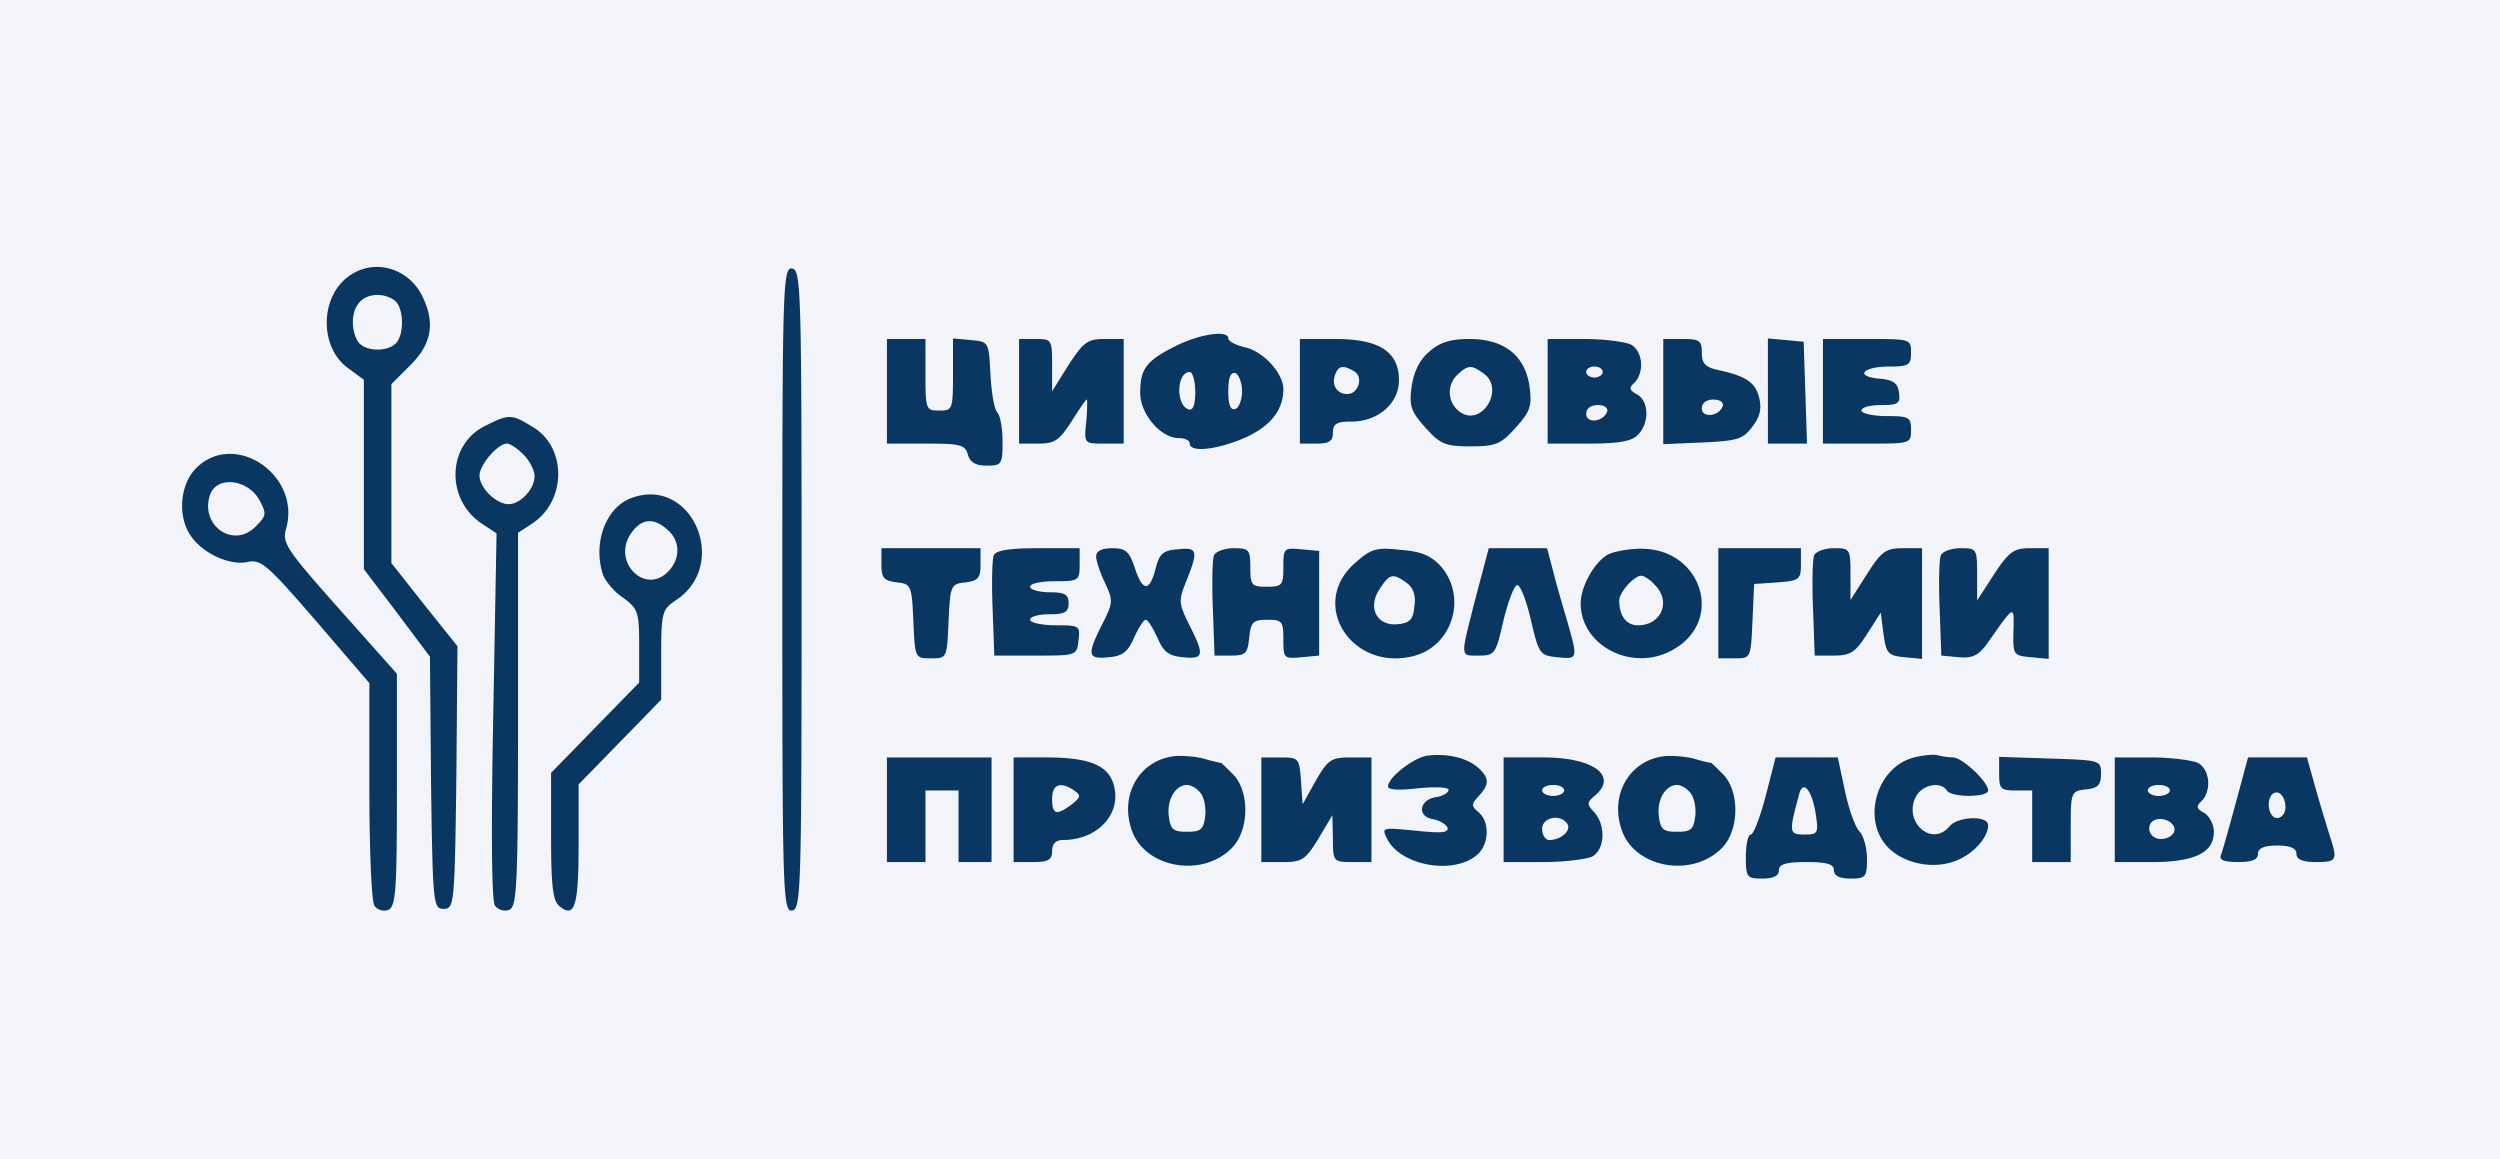
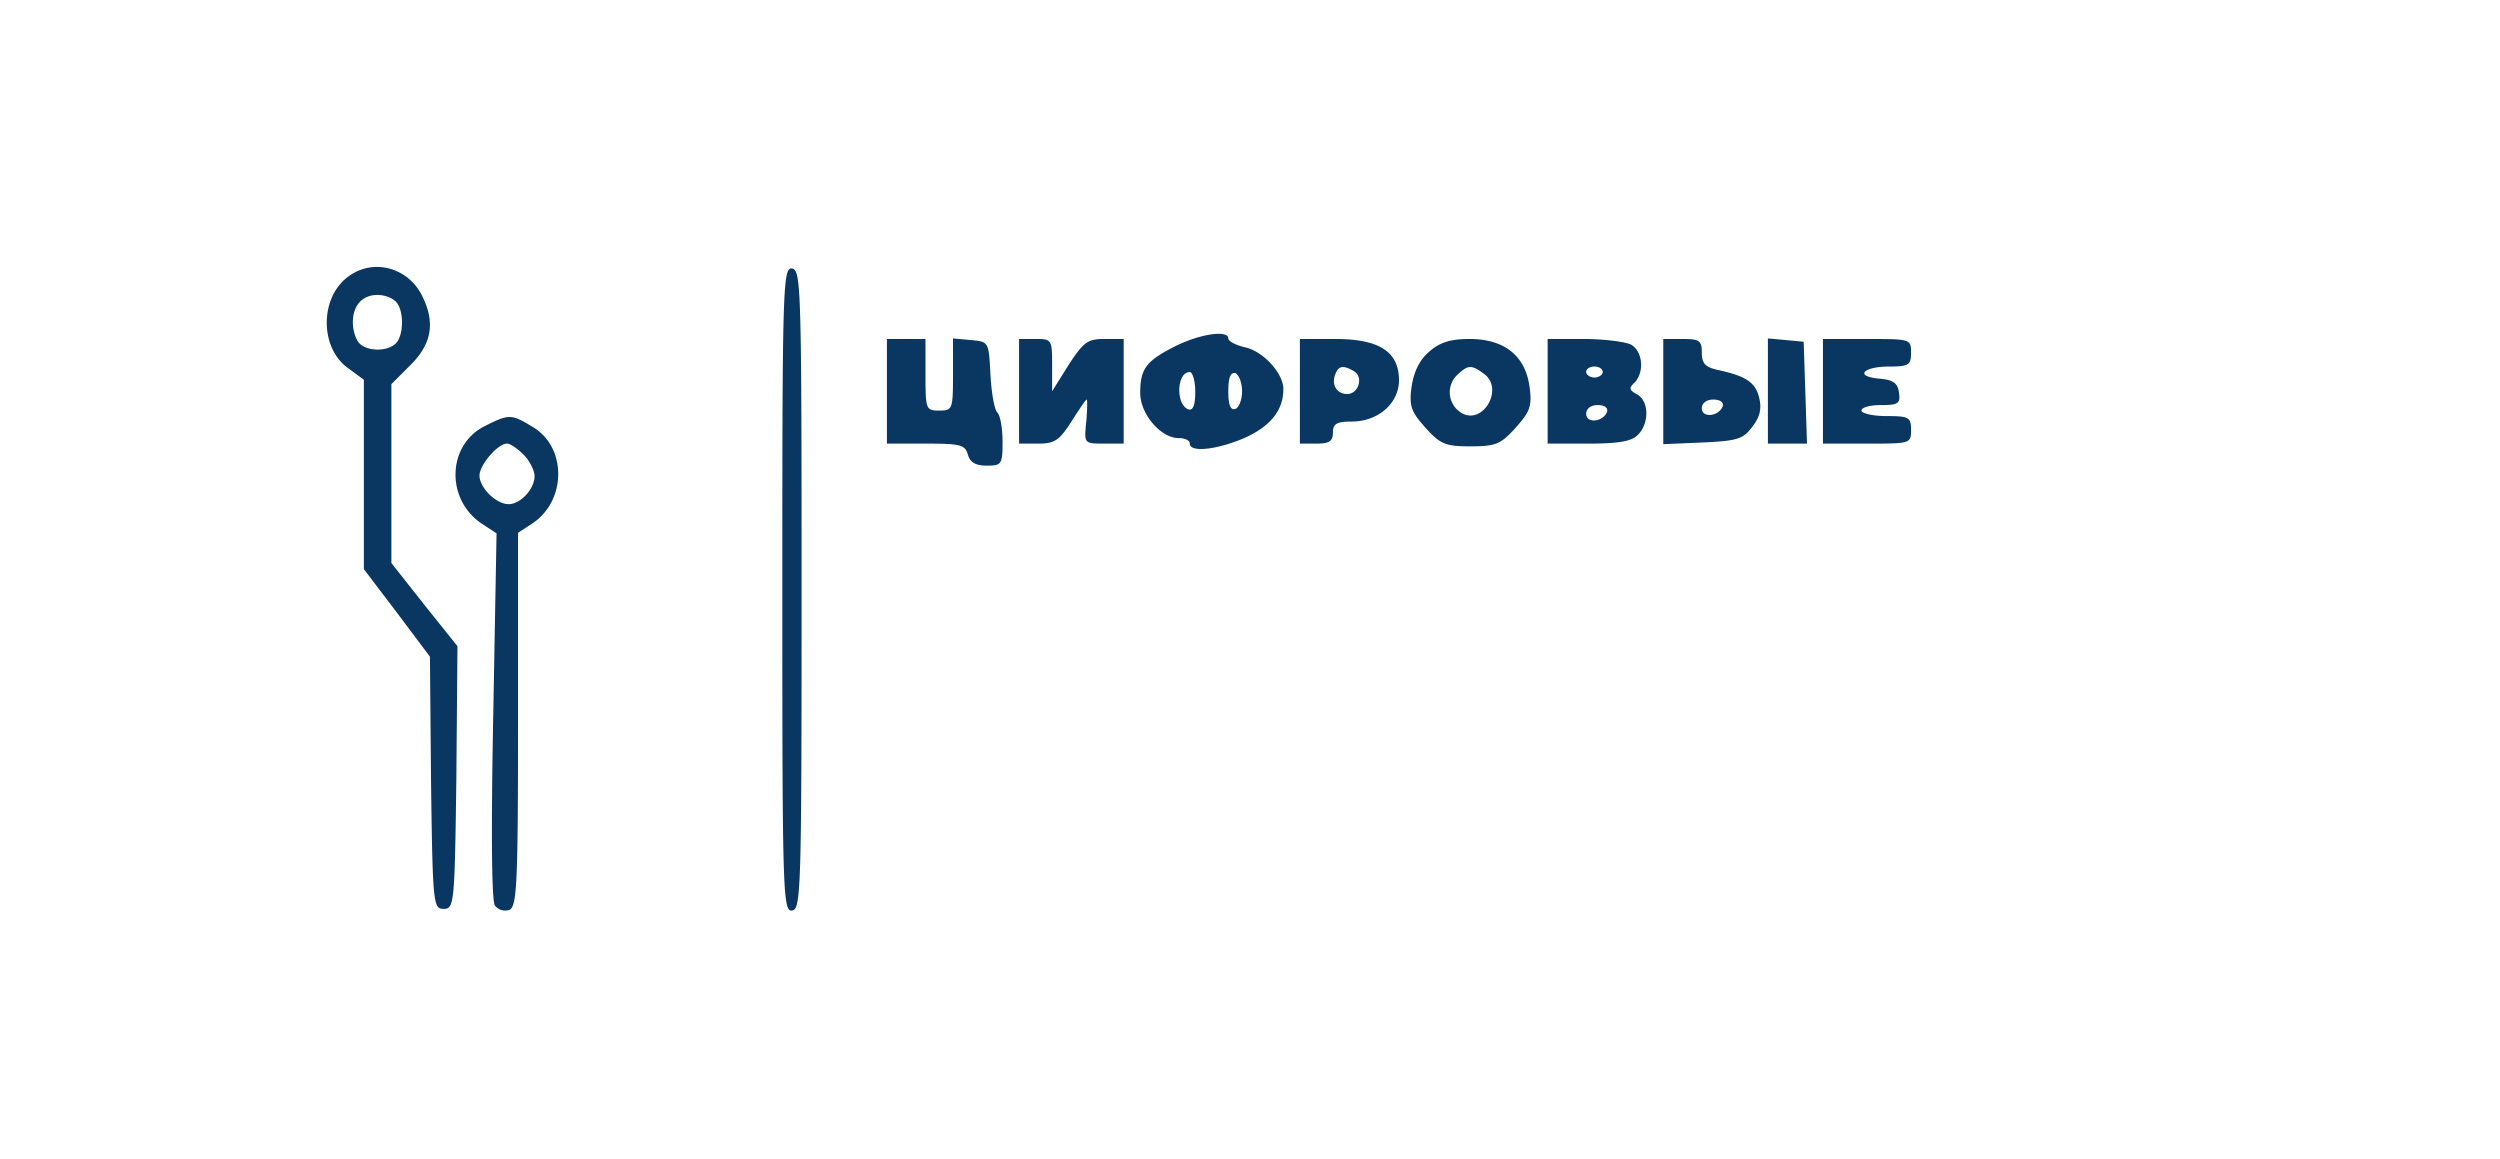
<svg xmlns="http://www.w3.org/2000/svg" width="151" height="70" fill="none">
-   <path fill="#F2F4FA" d="M0 0h151v70H0z" />
  <path d="M21.113 16.65c-1.796 1.23-1.83 4.29-.133 5.554l.997.732v11.44l1.996 2.627 1.995 2.66.067 7.616c.1 7.35.133 7.616.765 7.616.631 0 .665-.266.764-7.915l.067-7.948-1.995-2.494-1.996-2.528V23.202l1.164-1.164c1.297-1.297 1.497-2.594.665-4.224-.864-1.663-2.893-2.195-4.356-1.164Zm2.793 1.563c.5.5.5 2.029 0 2.528-.498.499-1.696.499-2.195 0-.232-.233-.399-.798-.399-1.264 0-1.03.566-1.663 1.497-1.663.399 0 .864.166 1.097.4ZM47.252 35.606c0 18.39.033 19.488.599 19.389.532-.1.565-1.297.565-19.389 0-18.091-.033-19.288-.565-19.388-.566-.1-.599.998-.599 19.388ZM70.93 20.94c-1.696.865-2.061 1.33-2.061 2.794 0 1.264 1.23 2.727 2.328 2.727.365 0 .665.133.665.332 0 .566 1.696.366 3.359-.365 1.53-.699 2.294-1.663 2.294-2.927 0-.964-1.23-2.295-2.328-2.527-.565-.133-.997-.366-.997-.532 0-.533-1.763-.267-3.26.498Zm1.264 2.727c0 .798-.133 1.131-.399 1.064-.798-.266-.731-2.26.067-2.26.166 0 .332.531.332 1.196Zm2.827-.033c0 .532-.2.998-.399 1.064-.3.1-.432-.233-.432-1.064 0-.831.133-1.164.432-1.097.2.1.399.565.399 1.097ZM53.57 23.634v3.16h2.362c2.062 0 2.361.066 2.527.665.133.465.466.665 1.131.665.898 0 .965-.067.965-1.43 0-.799-.133-1.563-.3-1.763-.2-.166-.366-1.197-.432-2.295-.1-1.995-.1-1.995-1.164-2.095l-1.097-.1v2.162c0 2.128-.034 2.195-.832 2.195-.798 0-.831-.066-.831-2.162v-2.161H53.57v3.16ZM61.552 23.634v3.16h1.164c.998 0 1.264-.2 1.996-1.33.465-.732.864-1.331.93-1.331.034 0 .034.599-.032 1.33-.133 1.33-.133 1.33 1.064 1.33h1.197v-6.319h-1.164c-1.031 0-1.264.2-2.162 1.564l-.997 1.596v-1.596c0-1.53-.034-1.563-.998-1.563h-.998v3.16ZM78.513 23.634v3.16h.997c.765 0 .998-.134.998-.666s.233-.665 1.13-.665c1.597 0 2.86-1.097 2.86-2.494 0-1.73-1.196-2.494-3.857-2.494h-2.128v3.16Zm3.292-1.197c.566.366.233 1.363-.432 1.363-.632 0-.965-.565-.732-1.164.2-.565.5-.598 1.164-.2ZM86.328 21.24c-.565.465-.931 1.197-1.064 2.095-.166 1.197-.033 1.53.831 2.494.898.998 1.197 1.13 2.727 1.13 1.53 0 1.83-.132 2.727-1.13.865-.964.998-1.297.832-2.494-.266-1.863-1.53-2.86-3.625-2.86-1.131 0-1.796.2-2.428.765Zm3.292 1.33c1.264.898-.066 3.16-1.363 2.361a1.45 1.45 0 0 1-.266-2.261c.665-.632.865-.665 1.63-.1ZM93.478 23.634v3.16h2.461c1.796 0 2.627-.134 2.993-.533.698-.698.665-2.028-.033-2.427-.499-.266-.532-.4-.166-.732.598-.632.498-1.896-.233-2.295-.366-.166-1.63-.332-2.827-.332h-2.195v3.16Zm3.326-1.164c0 .166-.233.333-.5.333-.265 0-.498-.167-.498-.333 0-.2.233-.332.499-.332s.499.133.499.332Zm.266 2.395c-.233.631-1.264.731-1.264.133 0-.333.3-.533.698-.533.4 0 .632.167.566.4ZM100.462 23.634v3.193l2.361-.1c2.128-.1 2.461-.2 3.026-.965.466-.598.566-1.097.399-1.762-.232-.931-.831-1.297-2.527-1.663-.732-.166-.931-.399-.931-1.03 0-.732-.133-.832-1.164-.832h-1.164v3.16Zm3.592.898c-.233.632-1.264.732-1.264.133 0-.332.299-.532.698-.532.399 0 .632.166.566.399ZM106.781 23.6v3.193H109.142l-.1-3.092-.1-3.06-1.064-.1-1.097-.1v3.16ZM110.106 23.634v3.16h2.661c2.627 0 2.66 0 2.66-.832 0-.765-.133-.831-1.496-.831-.832 0-1.497-.167-1.497-.333 0-.2.532-.332 1.197-.332 1.031 0 1.164-.1 1.065-.765-.067-.566-.366-.765-1.198-.832-1.496-.133-.997-.731.632-.731 1.164 0 1.297-.1 1.297-.832 0-.831-.033-.831-2.66-.831h-2.661v3.16ZM29.294 25.73c-2.295 1.13-2.395 4.456-.166 5.919l.864.565-.2 11.008c-.132 6.917-.1 11.174.1 11.473a.79.79 0 0 0 .865.266c.466-.2.532-1.463.532-11.506V32.18l.865-.565c2.062-1.364 2.095-4.59.033-5.82-1.297-.798-1.43-.798-2.893-.067Zm2.328 1.729c.366.365.665.964.665 1.297 0 .798-.865 1.696-1.563 1.696-.765 0-1.763-.998-1.763-1.73 0-.632 1.098-1.929 1.663-1.929.2 0 .632.3.998.666Z" fill="#093762" />
-   <path d="M11.834 28.29c-.964.964-1.13 2.927-.299 4.09.732 1.065 2.361 1.796 3.425 1.563.799-.166 1.164.134 4.124 3.559l3.226 3.758v6.485c0 3.558.133 6.684.3 6.95.166.266.531.366.83.266.466-.2.533-1.097.533-7.216v-7.05L20.48 36.77c-3.193-3.591-3.459-3.99-3.193-4.855.898-3.26-3.159-5.953-5.454-3.625Zm3.825 1.896c.465.864.432.964-.233 1.63-1.364 1.363-3.392-.134-2.727-1.963.432-1.13 2.261-.898 2.96.332ZM38.04 30.12c-1.463.598-2.228 2.693-1.63 4.555.134.4.666 1.064 1.231 1.43.898.665.965.865.965 2.893v2.229l-2.661 2.727-2.66 2.727v3.824c0 2.927.1 3.891.498 4.224.932.764 1.164 0 1.164-3.692V47.38l2.495-2.56 2.494-2.562v-2.693c0-2.56.066-2.76.864-3.293 3.36-2.194.932-7.649-2.76-6.152Zm2.295 1.895c.798.698.765 1.829-.067 2.594-1.396 1.263-3.259-.699-2.195-2.328.632-.965 1.397-1.064 2.262-.266ZM53.238 34.077c0 .83.133.997.931 1.097.865.1.898.166.998 2.328.1 2.261.1 2.261 1.064 2.261.965 0 .965 0 1.064-2.261.1-2.162.134-2.228 1.032-2.328.764-.1.897-.266.897-1.097v-.965h-5.986v.965ZM60.023 33.544c-.1.267-.134 1.73-.067 3.26l.1 2.793h2.494c2.46 0 2.494 0 2.594-.931.1-.865.066-.898-1.397-.898-.831 0-1.53-.166-1.53-.333 0-.2.532-.332 1.164-.332.931 0 1.164-.133 1.164-.665s-.233-.665-1.164-.665c-.632 0-1.164-.167-1.164-.333 0-.2.666-.333 1.497-.333 1.43 0 1.496-.033 1.496-.997v-.998h-2.494c-1.796 0-2.56.133-2.694.432ZM66.208 33.61c0 .267.233.965.532 1.597.499 1.064.499 1.197-.166 2.494-.931 1.863-.898 2.129.399 1.996.831-.067 1.164-.333 1.53-1.197.266-.566.565-1.065.698-1.065s.432.5.699 1.065c.365.864.698 1.13 1.563 1.197 1.263.133 1.297-.133.365-1.962-.632-1.297-.665-1.43-.166-2.66.732-1.83.665-2.03-.532-1.896-.898.066-1.097.266-1.33 1.164-.366 1.43-.798 1.396-1.264-.067-.333-.964-.532-1.164-1.364-1.164-.631 0-.964.166-.964.499ZM73.325 33.544c-.1.267-.133 1.73-.067 3.26l.1 2.793h.998c.898 0 .998-.133 1.097-1.097.1-.932.233-1.065 1.098-1.065.898 0 .964.1.964 1.198 0 1.13.033 1.164 1.098 1.064l1.064-.1v-6.319l-1.064-.1c-1.065-.1-1.098-.066-1.098 1.065 0 1.097-.066 1.197-.998 1.197-.93 0-.997-.1-.997-1.164 0-1.064-.067-1.164-.998-1.164-.565 0-1.097.2-1.197.432ZM81.805 34.043c-2.76 2.461-.166 6.519 3.559 5.587 2.36-.598 3.259-3.525 1.696-5.387-.599-.665-1.164-.931-2.461-1.031-1.497-.166-1.796-.067-2.794.831Zm3.16 1.164c.399.3.565.765.465 1.397-.066.798-.266 1.03-.998 1.097-1.263.133-1.862-.997-1.097-2.128.599-.931.798-.964 1.63-.366ZM89.155 36.005c-.965 3.792-.998 3.592.166 3.592.965 0 1.031-.1 1.497-2.162.299-1.197.665-2.128.831-2.095.2.033.565.998.831 2.162.466 1.995.532 2.095 1.597 2.195 1.23.133 1.23.1.598-2.129-.266-.898-.665-2.261-.864-3.06l-.366-1.396H89.92l-.765 2.893ZM97.236 33.445c-.831.332-1.763 1.928-1.763 2.993 0 2.627 3.226 4.223 5.654 2.76 3.06-1.796 1.596-6.12-2.062-6.053-.598 0-1.43.133-1.829.3Zm2.694 1.862c1.031.998.432 2.461-.998 2.461-.698 0-1.13-.565-1.13-1.497 0-.498.897-1.496 1.33-1.496.166 0 .532.233.798.532ZM103.787 36.438v3.325h.998c.965 0 .965 0 1.064-2.261l.1-2.228 1.43-.1c1.297-.1 1.397-.166 1.397-1.097v-.965H103.787v3.326ZM109.574 33.544c-.1.267-.133 1.73-.066 3.26l.099 2.793h1.164c.998 0 1.297-.2 1.996-1.297l.831-1.297.166 1.297c.167 1.164.266 1.297 1.264 1.397l1.064.1V33.112h-1.164c-1.031 0-1.297.2-2.161 1.563l-.998 1.563v-1.563c0-1.53-.033-1.563-.998-1.563-.565 0-1.097.2-1.197.432ZM117.223 33.544c-.1.267-.133 1.73-.067 3.26l.1 2.793 1.064.1c.799.066 1.164-.1 1.663-.765 1.73-2.461 1.663-2.428 1.63-.798-.034 1.43 0 1.463 1.064 1.563l1.064.1V33.112h-1.131c-.964 0-1.263.2-2.161 1.563l-1.031 1.596v-1.596c0-1.53-.033-1.563-.998-1.563-.565 0-1.097.2-1.197.432ZM70.864 45.683c-2.029.266-3.226 2.295-2.528 4.39.732 2.328 4.224 2.993 6.053 1.164 1.064-1.065 1.098-3.36.133-4.423-.399-.4-.732-.732-.765-.732-.033 0-.532-.1-1.064-.266-.565-.133-1.364-.2-1.83-.133Zm1.63 2.195c.232.266.365.898.299 1.43-.1.798-.266.931-1.098.931-.831 0-.997-.133-1.097-.931-.133-.998.399-1.896 1.097-1.896.233 0 .599.2.798.466ZM86.162 45.65c-.865.166-2.328 1.33-2.328 1.862 0 .2.731.233 1.829.1 1.064-.1 1.829-.067 1.829.1 0 .166-.333.365-.732.432-1.03.133-1.197 1.164-.232 1.33.399.067.798.3.897.499.1.333-.365.366-1.928.2-2.062-.2-2.062-.2-1.696.532.897 1.662 4.19 2.161 5.52.831.632-.665.632-1.929 0-2.461-.465-.4-.465-.499 0-.998.665-.731.632-1.097-.066-1.729-.699-.599-1.93-.865-3.093-.698ZM100.462 45.683c-2.029.266-3.226 2.295-2.528 4.39.732 2.328 4.224 2.993 6.053 1.164 1.064-1.065 1.098-3.36.133-4.423-.399-.4-.732-.732-.765-.732-.033 0-.532-.1-1.064-.266-.565-.133-1.363-.2-1.829-.133Zm1.629 2.195c.233.266.366.898.3 1.43-.1.798-.266.931-1.098.931-.831 0-.997-.133-1.097-.931-.133-.998.399-1.896 1.097-1.896.233 0 .599.2.798.466ZM115.494 45.783c-2.129.631-3.027 3.658-1.53 5.32.898.998 2.594 1.397 3.957.965 1.164-.366 2.162-1.43 2.162-2.228 0-.599-1.829-.532-2.328.066-1.064 1.297-2.827-.266-2.029-1.795.4-.732 1.497-.932 1.863-.366.266.432 2.494.432 2.494 0 0-.532-1.563-1.996-2.128-1.996a4.5 4.5 0 0 1-.932-.133c-.232-.066-.931 0-1.529.167ZM53.57 48.909v3.16H55.9v-4.324h1.995v4.323h1.995V45.75H53.57v3.16ZM61.22 48.909v3.16h1.164c.93 0 1.164-.134 1.164-.666 0-.432.232-.665.632-.665 2.228 0 3.691-1.73 3.026-3.525-.4-1.031-1.53-1.464-4.024-1.464H61.22v3.16Zm3.658-1.164c.432.3.399.399-.133.831-.931.699-1.197.632-1.197-.332 0-.865.498-1.065 1.33-.5ZM76.185 48.909v3.16h1.297c1.164 0 1.363-.134 2.162-1.431l.831-1.397.033 1.397c0 1.397.034 1.43 1.164 1.43h1.164V45.75h-1.264c-1.163 0-1.363.133-2.095 1.397l-.798 1.43-.1-1.43c-.1-1.363-.133-1.397-1.263-1.397h-1.131v3.16ZM90.818 48.909v3.16h2.36c1.298 0 2.628-.167 2.994-.334.765-.432.831-1.862.133-2.66-.466-.499-.466-.599 0-.998 1.463-1.197-.033-2.328-3.093-2.328h-2.394v3.16Zm3.658-1.164c0 .166-.3.332-.665.332-.366 0-.665-.166-.665-.332 0-.2.299-.333.665-.333.365 0 .665.133.665.333Zm.2 2.028c.232.4-.4.965-1.098.965-.233 0-.432-.3-.432-.665 0-.732 1.13-.931 1.53-.3ZM106.648 48.077c-.333 1.264-.732 2.328-.898 2.328-.167 0-.3.599-.3 1.33 0 1.264.067 1.33.998 1.33.665 0 .998-.165.998-.498 0-.366.399-.499 1.662-.499 1.264 0 1.663.133 1.663.499 0 .333.333.499.998.499.931 0 .998-.1.998-1.198 0-.631-.2-1.363-.433-1.629-.266-.233-.665-1.363-.898-2.461l-.432-2.029h-3.758l-.598 2.328Zm3.026 1.098c.166 1.164.133 1.23-.699 1.23-.931 0-.931-.133-.299-2.46.233-.865.765-.233.998 1.23ZM120.748 46.747c0 .898.1.998.998.998h.998v4.323h2.327V49.94c0-2.096.034-2.162.932-2.262.698-.066.898-.266.898-.93 0-.832-.034-.832-3.06-.932l-3.093-.1v1.031ZM127.732 48.909v3.16h2.261c2.561 0 3.725-.566 3.725-1.83 0-.432-.266-.931-.565-1.13-.499-.267-.532-.4-.167-.732.599-.632.499-1.896-.232-2.295-.366-.166-1.63-.333-2.827-.333h-2.195v3.16Zm3.326-1.164c0 .166-.3.332-.666.332-.365 0-.665-.166-.665-.332 0-.2.3-.333.665-.333.366 0 .666.133.666.333Zm.266 2.228c.166.565-.865.964-1.331.499a.607.607 0 0 1-.099-.732c.299-.465 1.23-.3 1.43.233ZM135.048 48.476c-.399 1.464-.798 2.894-.898 3.16-.133.299.167.432 1.031.432.832 0 1.198-.133 1.198-.499 0-.332.365-.499 1.163-.499.799 0 1.164.167 1.164.5 0 .332.366.498 1.164.498 1.264 0 1.331-.1.865-1.53-.166-.532-.565-1.829-.865-2.893l-.532-1.896h-3.558l-.732 2.727Zm2.993.3c0 .332-.232.632-.499.632-.498 0-.698-1.031-.299-1.43.366-.333.798.1.798.798Z" fill="#093762" />
</svg>